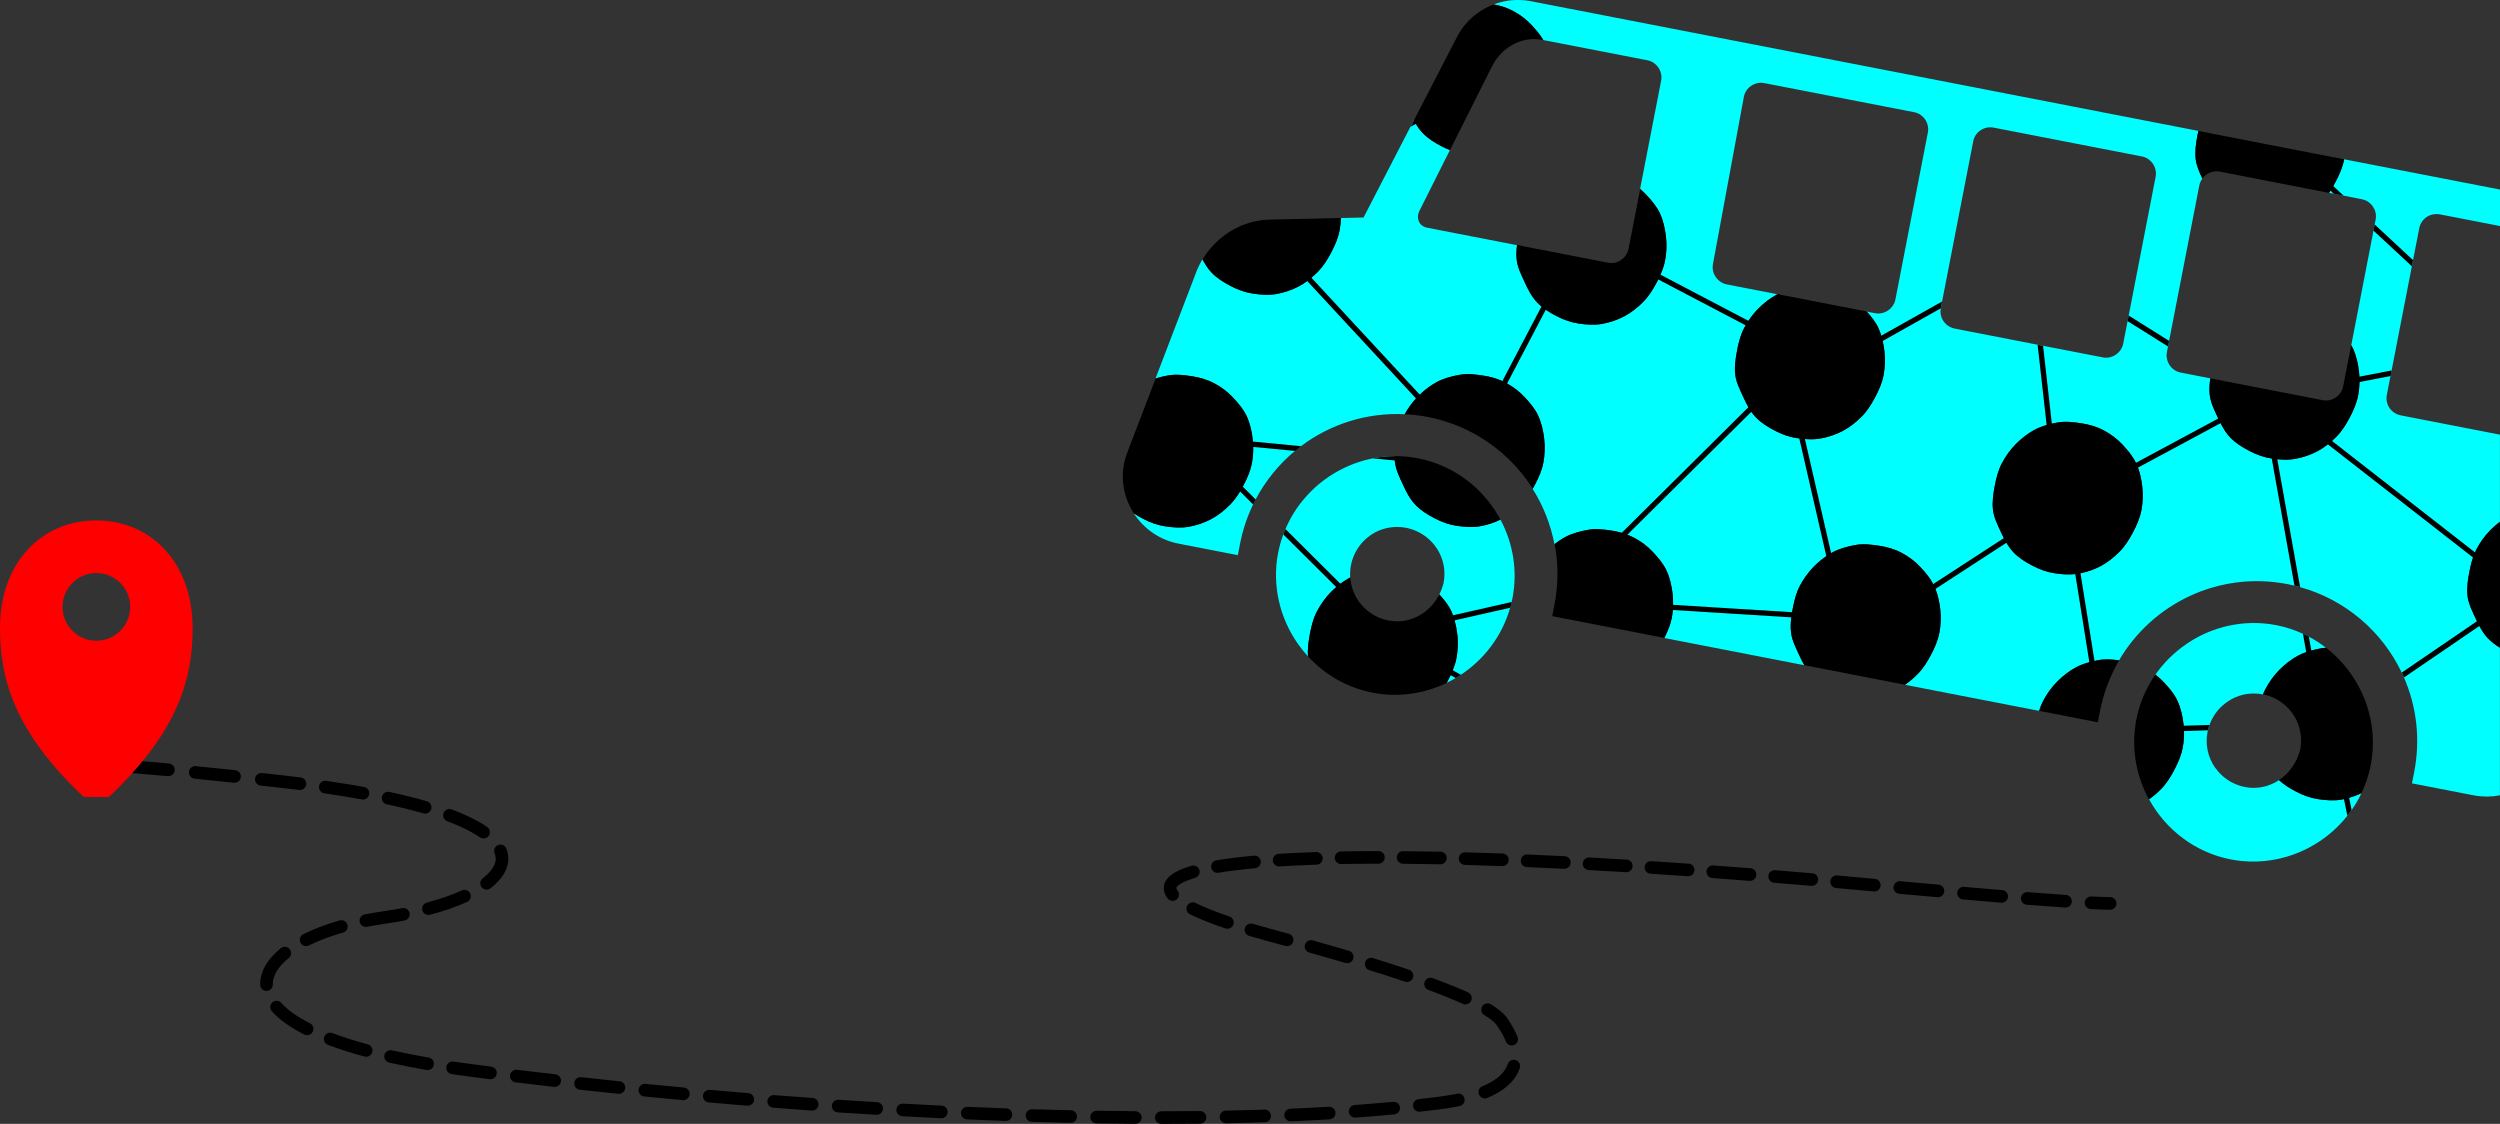
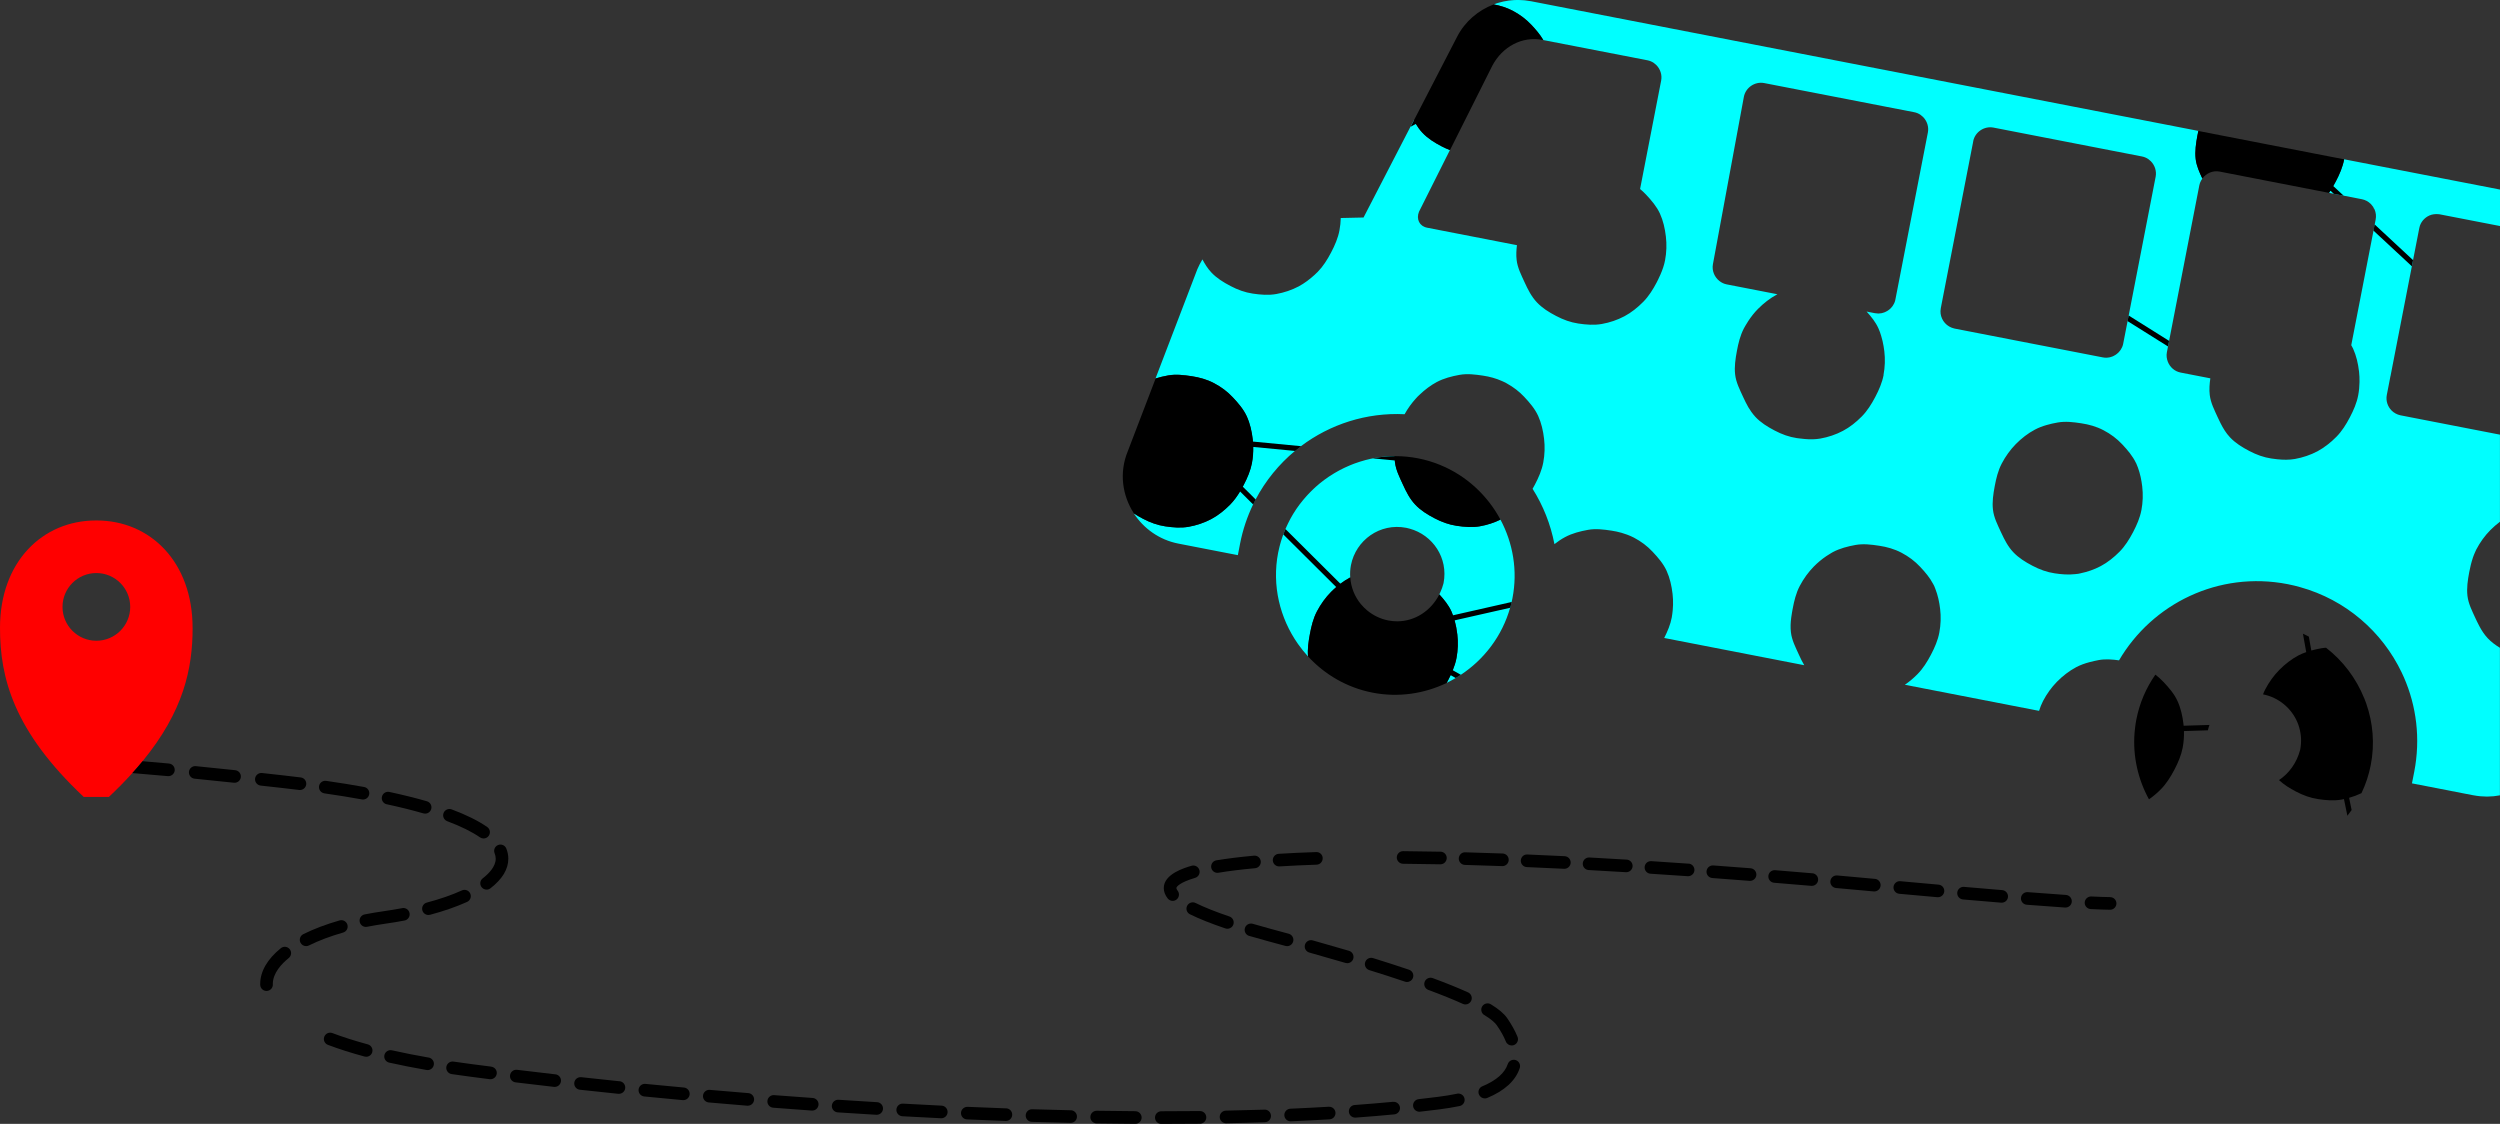
<svg xmlns="http://www.w3.org/2000/svg" id="Ebene_1" data-name="Ebene 1" viewBox="0 0 735.5 330.65">
  <rect x="0" y="0" width="735.5" height="330.65" fill="#333333" stroke="none" />
  <defs>
    <style>
      .cls-1 {
        fill: none;
      }

      .cls-2 {
        fill: #fff;
      }

      .cls-3 {
        fill: red;
      }

      .cls-4 {
        fill: aqua;
      }
    </style>
  </defs>
  <path class="cls-1" d="M676.71,220.55c.44-2.28.3-4.49-.29-6.52-.15-.53-.33-1.05-.54-1.55-1.77-4.15-5.51-7.29-10.11-8.2-.01,0-.02,0-.03,0-2.43-.47-4.8-.29-6.94.4-1.88.61-3.58,1.63-5.02,2.94-1.68,1.53-2.99,3.46-3.76,5.66-.18.51-.34,1.04-.46,1.58-.03.13-.07.26-.1.39-.76,3.89.16,7.6,2.18,10.52.02.03.05.06.07.09.29.42.61.81.95,1.19,1.98,2.25,4.69,3.87,7.78,4.47.03,0,.06,0,.08.01.42.08.83.14,1.24.18.18.02.37.02.55.03.24.01.48.03.72.03.02,0,.04,0,.05,0,.14,0,.28-.01.42-.02.28-.01.56-.02.83-.05.17-.02.33-.04.5-.07.25-.03.49-.07.74-.12.17-.03.34-.07.51-.11.23-.06.47-.12.69-.18.17-.05.34-.1.5-.16.23-.08.45-.16.68-.25.16-.06.32-.13.48-.2.23-.1.45-.21.68-.33.14-.07.29-.14.43-.22.25-.14.49-.29.73-.45.06-.04.13-.08.19-.12,0,0,0,0,0,0,2.95-1.96,5.23-5.07,6.24-8.95Z" />
  <path class="cls-1" d="M28.35,168.59c-5.5,0-9.96,4.46-9.96,9.96s4.46,9.96,9.96,9.96,9.96-4.46,9.96-9.96-4.46-9.96-9.96-9.96Z" />
  <path class="cls-1" d="M637.83,101.93l-.33,1.7c-.19.96-.07,1.92.27,2.78.62,1.59,2,2.85,3.76,3.2l8.75,1.7,3.62.7,4.26.83,9.97,1.94,1.86.36,13.39,2.6c.32.06.64.09.95.09,2.38,0,4.56-1.71,5.03-4.12l.08-.4.32-1.65,1.97-10.11,6.55-33.71.35-1.81.28-1.45c.2-1.02.07-2.04-.32-2.95-.24-.57-.6-1.09-1.03-1.54-.02-.03-.04-.06-.07-.08-.01-.01-.03-.02-.04-.03-.69-.68-1.57-1.18-2.58-1.37l-5.36-1.04-2.9-.56-1.43-.28-17.63-3.43-1.58-.31-12.94-2.52c-1.99-.39-3.96.49-5.09,2.04-.15.21-.28.43-.4.66-.21.41-.39.85-.49,1.33l-3.44,17.71-5.46,28.08-.32,1.64Z" />
  <path class="cls-1" d="M402.26,179.62c1.75,1.44,3.86,2.47,6.18,2.92.87.17,1.74.25,2.59.25,5.2,0,9.93-3.04,12.42-7.92.04-.08.08-.16.12-.24.08-.16.16-.32.23-.48.12-.27.23-.55.34-.83.06-.15.12-.29.17-.44.15-.42.28-.85.39-1.28,0-.01,0-.03.01-.04,1.44-7.42-3.21-14.17-9.96-16.02-.33-.09-.67-.18-1.01-.25-7.78-1.51-14.85,3.68-16.27,10.97-.24,1.23-.29,2.44-.22,3.62.2,2.97,1.33,5.7,3.14,7.87.56.68,1.19,1.3,1.87,1.86Z" />
  <path class="cls-1" d="M522.96,86.56l26.22,5.1,2.5.49c.08.02.17.01.25.02.23.03.47.07.7.07,0,0,.01,0,.02,0,.08,0,.15-.02.22-.02.23-.01.46-.03.69-.07.11-.02.22-.06.33-.09.19-.05.37-.1.55-.17.11-.04.22-.1.33-.15.16-.08.33-.16.48-.25.11-.06.21-.13.31-.2.15-.1.29-.21.43-.33.09-.08.18-.16.27-.25.13-.13.25-.27.37-.42.07-.09.15-.18.22-.28.12-.17.22-.35.31-.53.05-.09.1-.17.15-.27.12-.28.23-.56.3-.86,0,0,0-.01,0-.02,0-.01,0-.04.01-.06.01-.07.03-.16.05-.24.01-.05.02-.1.02-.1l9.52-48.95c.33-1.71-.26-3.41-1.42-4.57-.12-.12-.26-.21-.38-.32-.13-.1-.24-.22-.37-.31-.55-.37-1.17-.64-1.86-.77l-8.4-1.63-35.72-6.94c-2.73-.53-5.45,1.3-5.98,4.03l-8.05,43.54-1.05,5.67c-.38,1.95.46,3.88,1.96,5.03.6.46,1.29.8,2.07.95l14.95,2.91Z" />
  <path class="cls-1" d="M570.96,90.73c-.4,2.14.66,4.26,2.45,5.32.48.29,1,.51,1.58.62l24.47,4.76,1.61.31,17.59,3.42s.02,0,.03,0c.31.06.62.09.92.09.01,0,.02,0,.03,0,.09,0,.18-.02.28-.02.22-.01.45-.03.66-.08.12-.02.23-.06.34-.09.19-.05.37-.11.55-.18.12-.05.23-.1.34-.16.17-.08.33-.17.49-.27.11-.07.21-.14.31-.21.15-.11.29-.23.43-.35.09-.08.18-.17.27-.26.13-.14.25-.29.37-.44.07-.1.15-.19.21-.29.12-.18.21-.37.31-.56.04-.09.1-.18.14-.28.12-.29.21-.59.28-.91,0,0,0-.01,0-.02l1.3-6.66.32-1.64,7.93-40.82c.33-1.71-.26-3.41-1.42-4.57-.12-.12-.26-.21-.38-.32-.12-.1-.24-.22-.37-.31-.55-.37-1.17-.64-1.86-.77l-43.67-8.49c-2.73-.53-5.45,1.3-5.98,4.03l-9.17,47.15-.38,1.98s0,.02,0,.03Z" />
  <path class="cls-1" d="M419.89,67l26.42,5.14,15.11,2.94,1.6.31,10.09,1.96c.32.06.64.09.95.09,1.04,0,2.03-.34,2.86-.9.46-.31.86-.69,1.2-1.13.42-.55.75-1.18.92-1.89.01-.06.12-.58.12-.58l3.36-17.29,6.2-31.9c.33-1.71-.26-3.41-1.42-4.57-.12-.12-.26-.21-.38-.32-.12-.1-.24-.22-.37-.31-.55-.37-1.17-.64-1.86-.77l-30.63-5.95-.3-.06c-5.91-1.15-11.71,1.97-14.68,7.53l-12.48,24.89-9.09,18.13c-.9,2.19.11,4.27,2.39,4.71Z" />
  <path class="cls-3" d="M56.66,184.71c0-19.44-12.51-31.59-28.23-31.59h-.2c-15.73,0-28.23,12.15-28.23,31.59,0,14.69,3.97,30.3,24.63,49.74h7.41c2.54-2.39,4.83-4.73,6.89-7.01,1.06-1.18,2.06-2.34,3.01-3.49,12.1-14.73,14.73-27.29,14.73-39.24ZM28.35,188.51c-5.5,0-9.96-4.46-9.96-9.96s4.46-9.96,9.96-9.96,9.96,4.46,9.96,9.96-4.46,9.96-9.96,9.96Z" />
  <path class="cls-2" d="M697.55,60.1c.43.45.78.97,1.03,1.54-.24-.57-.6-1.09-1.03-1.54Z" />
  <path class="cls-2" d="M725.98,126.02l-19.74-3.84c-1.02-.2-1.92-.71-2.61-1.4.69.7,1.59,1.21,2.61,1.4l19.74,3.84Z" />
  <path class="cls-2" d="M647.93,52.52c-.15.21-.28.43-.4.66.12-.23.25-.45.4-.66,0,0,0,0,0,0Z" />
  <path class="cls-2" d="M574.99,96.68c-.57-.11-1.1-.34-1.58-.62.48.29,1,.51,1.58.62l24.47,4.76h0s-24.47-4.76-24.47-4.76Z" />
  <path class="cls-2" d="M634.19,52.01l-7.93,40.82h0s7.93-40.82,7.93-40.82c.33-1.71-.26-3.41-1.42-4.57,1.16,1.17,1.75,2.87,1.42,4.57Z" />
  <polygon class="cls-2" points="643.6 72.21 638.15 100.29 638.15 100.29 643.6 72.21" />
-   <path class="cls-2" d="M549.17,91.66s0,0,0,0l2.5.49c.08.02.17.01.25.02-.08-.01-.17,0-.25-.02l-2.5-.49Z" />
  <path class="cls-2" d="M618.66,105.16s.02,0,.03,0c0,0-.02,0-.03,0l-17.59-3.42h0s17.59,3.42,17.59,3.42Z" />
  <path class="cls-2" d="M508.01,83.65c-.78-.15-1.47-.49-2.07-.95.6.46,1.29.8,2.07.95l14.95,2.91s0,0,0,0l-14.95-2.91Z" />
  <path class="cls-2" d="M519.05,24.43l35.72,6.94-35.72-6.94c-2.73-.53-5.44,1.3-5.98,4.03l-8.05,43.54,8.05-43.54c.53-2.73,3.25-4.56,5.98-4.03Z" />
  <path class="cls-2" d="M567.2,38.98l-9.52,48.95s0,.04-.02.1c.01-.05.02-.1.02-.1l9.52-48.95c.33-1.71-.26-3.41-1.42-4.57,1.16,1.17,1.75,2.87,1.42,4.57Z" />
  <path class="cls-2" d="M625.93,94.47h0s-1.3,6.66-1.3,6.66c0,0,0,.01,0,.02,0,0,0-.01,0-.02l1.3-6.66Z" />
  <path class="cls-2" d="M637.76,106.41c-.34-.86-.46-1.82-.27-2.78l.33-1.7h0s-.33,1.7-.33,1.7c-.19.96-.07,1.92.27,2.78Z" />
  <path class="cls-2" d="M557.6,88.35s0-.01,0-.02c0-.01,0-.04.01-.06,0,.02,0,.04-.01.06,0,0,0,.01,0,.02Z" />
  <path class="cls-2" d="M419.89,67c-2.28-.44-3.28-2.53-2.39-4.71l9.09-18.13h0s-9.09,18.13-9.09,18.13c-.9,2.19.11,4.27,2.39,4.71l26.42,5.14s0,0,0,0l-26.42-5.14Z" />
  <path class="cls-2" d="M714.78,63.38c.75-.32,1.59-.44,2.44-.37-.85-.08-1.69.04-2.44.37Z" />
  <path class="cls-2" d="M488.72,23.73l-6.2,31.9h0l6.2-31.9c.33-1.71-.26-3.41-1.42-4.57,1.16,1.17,1.75,2.87,1.42,4.57Z" />
  <rect class="cls-2" x="625.26" y="93.65" width="1.67" height="0" transform="translate(200.88 562.64) rotate(-56.31)" />
  <rect class="cls-2" x="637.15" y="101.11" width="1.68" height="0" transform="translate(417.02 708.09) rotate(-79)" />
  <rect class="cls-2" x="600.27" y="100.77" width="0" height="1.64" transform="translate(386.01 671.44) rotate(-79)" />
  <g>
    <path class="cls-4" d="M435.48,154.81c-2.29.41-4.63.22-6.95-.13-2.26-.34-4.4-1.11-6.52-2.23-2.12-1.11-4.09-2.33-5.65-4-1.61-1.71-2.65-3.78-3.62-5.9-.96-2.11-2.07-4.23-2.34-6.57-.02-.17-.03-.35-.04-.52-.03-.42-.05-.84-.05-1.27-.2,0-.4,0-.6.01-.33,0-.66.02-1,.04-.22.01-.45.03-.67.04-.33.02-.65.05-.97.09-.22.02-.44.05-.66.07-.33.04-.66.09-.99.14-.21.03-.42.06-.63.1-.29.05-.58.11-.87.17-.06.01-.12.02-.17.03-.18.04-.36.07-.54.11-.43.09-.86.2-1.29.31-.09.02-.19.04-.28.07-.53.14-1.05.29-1.56.46-.11.03-.22.07-.33.11-.4.13-.8.27-1.2.41-.17.06-.34.13-.5.19-.33.13-.67.26-.99.4-.18.08-.37.16-.55.24-.31.14-.62.28-.93.42-.18.09-.37.18-.55.27-.3.15-.6.31-.9.46-.18.09-.35.19-.53.29-.31.17-.61.35-.91.52-.16.09-.32.19-.48.29-.33.21-.66.42-.99.63-.12.08-.24.15-.36.23-.89.6-1.75,1.25-2.59,1.93-.12.1-.24.2-.35.3-.29.24-.58.49-.86.74-.14.13-.29.26-.43.4-.25.23-.5.47-.74.71-.15.15-.3.29-.44.44-.23.23-.46.47-.68.71-.15.16-.29.31-.43.47-.22.25-.44.49-.65.75-.14.16-.27.32-.41.48-.22.27-.43.54-.64.81-.12.15-.24.31-.36.46-.24.32-.48.66-.71.99-.08.11-.16.22-.23.33-.3.44-.59.9-.87,1.36-.08.13-.15.26-.23.39-.2.34-.4.67-.58,1.02-.1.18-.2.37-.29.56-.15.29-.31.59-.45.89-.1.21-.2.42-.3.63-.13.29-.26.57-.39.86-.02.04-.03.08-.05.12-.08.18-.15.36-.23.55-.12.29-.23.58-.34.87-.02.05-.04.11-.06.16-.06.17-.13.35-.19.52-.1.3-.2.6-.3.9-.07.23-.15.46-.22.69-.1.32-.18.65-.27.98-.06.22-.12.43-.17.65-.11.44-.2.89-.3,1.33-.02.1-.05.2-.07.3-1.88,9.68.51,19.29,5.83,26.86.9,1.28,1.89,2.51,2.95,3.67-.19-2.17.14-4.4.55-6.6.42-2.23.96-4.54,2.08-6.67,1.12-2.13,2.53-4.07,4.12-5.69.49-.5,1.02-.98,1.55-1.44.4-.34.8-.68,1.22-.99.91-.69,1.86-1.3,2.83-1.82.02-.01.05-.02.07-.03-.08-1.18-.02-2.38.22-3.62,1.42-7.3,8.49-12.49,16.27-10.97.34.07.68.16,1.01.25,6.76,1.85,11.41,8.6,9.96,16.02,0,.01,0,.03-.01.04-.12.44-.25.87-.39,1.28-.05.15-.11.29-.17.44-.11.28-.22.56-.34.83-.07.16-.15.32-.23.48-.04.08-.08.16-.12.24,1.39,1.52,2.7,3.13,3.55,4.99.17.38.32.77.46,1.16.18.49.34.99.48,1.49.38,1.34.64,2.72.8,4.11.27,2.28.2,4.64-.24,6.97-.23,1.22-.62,2.42-1.1,3.6-.2.48-.4.96-.63,1.44-.23.49-.47.97-.73,1.46-.15.28-.31.56-.46.84.92-.44,1.82-.93,2.69-1.45.51-.3,1.02-.62,1.51-.94,6.87-4.53,12.17-11.43,14.52-19.75.1-.35.2-.69.29-1.04.05-.22.1-.44.15-.66.08-.36.17-.72.24-1.09,1.59-8.16.14-16.27-3.54-23.14-1.89.92-3.91,1.58-5.96,1.94Z" />
    <path class="cls-4" d="M703.29,110.64l.32-1.65,5.96-30.65.35-1.81,1.84-9.45c.33-1.71,1.52-3.06,3.03-3.71.75-.32,1.59-.44,2.44-.37.17.02.34.01.51.05l17.77,3.45v-10.73l-45.86-8.91s0,.02,0,.04c-.42,2.23-1.34,4.37-2.46,6.5-.24.45-.48.89-.73,1.32-.27.46-.55.92-.83,1.36-.14.22-.29.43-.44.65l1.43.28,2.9.56,5.36,1.04c1.01.2,1.89.69,2.58,1.37.01.01.03.02.04.03.03.03.04.06.07.08.43.45.78.97,1.03,1.54.39.91.52,1.93.32,2.95l-.28,1.45-.35,1.81-6.55,33.71c.19.33.38.66.54,1.01.96,2.11,1.48,4.43,1.75,6.77.06.49.09.99.12,1.49.03.53.03,1.06.02,1.59-.02,1.29-.14,2.6-.39,3.89-.42,2.23-1.34,4.37-2.46,6.5-1.12,2.13-2.36,4.1-3.96,5.71-.41.42-.84.83-1.28,1.22-.4.36-.81.7-1.23,1.02-.97.76-1.98,1.44-3.04,2.01-2.08,1.1-4.34,1.85-6.62,2.26-1.72.31-3.48.27-5.23.09-.54-.06-1.08-.13-1.63-.21-.03,0-.06,0-.09-.01-2.26-.34-4.4-1.11-6.52-2.23-2.12-1.11-4.08-2.33-5.65-4-1.16-1.23-2.02-2.65-2.77-4.13-.24-.46-.46-.93-.68-1.41-.05-.12-.11-.24-.17-.36-.96-2.11-2.07-4.23-2.34-6.57-.19-1.6-.07-3.24.17-4.89l-8.75-1.7c-1.77-.34-3.15-1.61-3.76-3.2-.34-.86-.46-1.82-.27-2.78l.33-1.7.32-1.64,5.46-28.08,3.44-17.71c.09-.48.27-.91.49-1.33.12-.23.25-.45.4-.66-.85-1.83-1.71-3.7-1.95-5.72-.27-2.28.08-4.65.52-6.97.08-.43.17-.87.27-1.3l-70.16-13.64L450.41.36s-.01,0-.02,0c-.59-.11-1.18-.2-1.77-.26-.2-.02-.39-.03-.59-.04-.4-.03-.8-.05-1.2-.06-.32,0-.64,0-.95.01-.17,0-.34,0-.51.02-.44.03-.87.07-1.3.12-.07,0-.14.01-.2.02-.5.07-1,.16-1.49.26-.12.03-.24.06-.37.09-.37.09-.73.18-1.09.28-.16.05-.33.1-.49.15-.32.1-.63.21-.94.32-.01,0-.03.01-.04.02,1.91.36,3.78.92,5.59,1.87,2.12,1.11,3.95,2.49,5.51,4.16,1.3,1.39,2.55,2.84,3.5,4.47l30.63,5.95c.68.13,1.31.4,1.86.77.13.09.25.21.37.31.13.11.27.2.38.32,1.16,1.17,1.75,2.87,1.42,4.57l-6.2,31.9c.6.51,1.19,1.03,1.72,1.61,1.6,1.71,3.15,3.5,4.12,5.61.96,2.11,1.48,4.44,1.75,6.77.27,2.28.2,4.64-.24,6.97-.27,1.45-.77,2.85-1.38,4.25-.21.47-.43.95-.66,1.42-.14.28-.27.56-.42.84-1.12,2.13-2.36,4.1-3.96,5.72-1.67,1.69-3.52,3.17-5.55,4.25-2.08,1.1-4.34,1.86-6.62,2.26-2.29.41-4.63.22-6.95-.13-2.26-.34-4.4-1.11-6.52-2.23-1.07-.56-2.11-1.15-3.07-1.81-.44-.3-.86-.62-1.26-.96-.46-.38-.91-.79-1.32-1.23-1.61-1.71-2.65-3.78-3.62-5.9-.96-2.11-2.07-4.23-2.34-6.56-.17-1.43-.09-2.89.09-4.36l-26.42-5.14c-2.27-.44-3.29-2.53-2.39-4.71l9.09-18.13c-.83-.32-1.65-.68-2.46-1.11-2.12-1.11-4.09-2.33-5.65-4-.75-.8-1.37-1.68-1.93-2.6-.21-.34-.4-.69-.59-1.05l-.98,1.9-13.8,26.7-6.7.15c-.03,1.21-.16,2.43-.39,3.65-.42,2.23-1.34,4.37-2.46,6.5-1.12,2.13-2.36,4.1-3.95,5.71-.6.61-1.24,1.18-1.89,1.72-.4.34-.81.66-1.23.97-.78.57-1.59,1.1-2.43,1.55-2.08,1.1-4.34,1.85-6.62,2.26-2.29.41-4.63.22-6.95-.13-2.26-.34-4.4-1.11-6.52-2.23-2.12-1.11-4.09-2.33-5.65-4-1.08-1.15-1.89-2.46-2.61-3.83-.56.93-1.07,1.89-1.5,2.9l-12.3,32.12c1.22-.38,2.47-.67,3.7-.89,2.29-.41,4.61-.12,6.93.23,2.26.34,4.45.94,6.57,2.05,2.12,1.11,3.95,2.49,5.51,4.16,1.61,1.71,3.15,3.5,4.12,5.61.96,2.11,1.48,4.43,1.75,6.77.02.21.03.42.05.63.05.52.08,1.05.09,1.58.03,1.58-.08,3.17-.38,4.76-.42,2.23-1.34,4.37-2.46,6.5-.08.15-.16.28-.24.43-.26.48-.52.95-.8,1.41-.85,1.42-1.8,2.74-2.92,3.88-1.67,1.69-3.52,3.17-5.55,4.25-2.08,1.1-4.34,1.85-6.62,2.26-2.29.41-4.63.22-6.95-.13-2.26-.34-4.4-1.11-6.52-2.23-.93-.49-1.83-1.01-2.68-1.57,2.89,4.44,7.51,7.8,13.1,8.89l14.87,2.89,2.65.51c.19-.97.47-2.43.66-3.41.79-4.07,2.1-7.92,3.82-11.5.24-.49.49-.98.74-1.47,2.92-5.54,6.88-10.38,11.6-14.3.58-.48,1.17-.95,1.77-1.4,8.53-6.41,19.21-9.93,30.47-9.38.93-1.69,2.05-3.25,3.31-4.62.18-.2.36-.41.55-.6.18-.18.36-.34.54-.51,1.54-1.47,3.24-2.77,5.06-3.74,2.08-1.1,4.41-1.7,6.69-2.11,2.29-.41,4.61-.12,6.93.23,1.92.29,3.8.79,5.62,1.61.32.14.63.27.95.44.16.08.3.18.45.26,1.93,1.07,3.61,2.35,5.06,3.9,1.61,1.71,3.15,3.5,4.12,5.61.96,2.11,1.48,4.44,1.75,6.77.27,2.28.2,4.64-.24,6.97-.42,2.23-1.34,4.37-2.46,6.5-.22.42-.45.83-.68,1.23,3.11,4.93,5.31,10.44,6.43,16.28,1.01-.79,2.07-1.51,3.17-2.09,2.07-1.1,4.41-1.7,6.69-2.11,2.29-.41,4.61-.12,6.93.23,1,.15,1.98.36,2.96.64.56.16,1.11.34,1.67.55.65.25,1.31.53,1.95.86,2.12,1.11,3.95,2.49,5.51,4.16,1.61,1.71,3.16,3.5,4.12,5.61.96,2.11,1.48,4.43,1.75,6.77.12,1.06.17,2.14.14,3.22-.01.52-.05,1.04-.09,1.56-.07.73-.16,1.46-.29,2.19-.39,2.07-1.22,4.05-2.22,6.02l41.2,8.01c-.59-1-1.1-2.05-1.58-3.12-.96-2.11-2.07-4.23-2.34-6.57-.17-1.44-.09-2.91.1-4.38.07-.52.15-1.03.24-1.55.06-.35.12-.7.19-1.04.42-2.23.96-4.54,2.08-6.67,1.12-2.13,2.53-4.07,4.12-5.69,1.13-1.14,2.37-2.18,3.68-3.07.46-.31.93-.61,1.41-.88.17-.1.34-.21.51-.3,2.07-1.1,4.41-1.7,6.69-2.11,2.29-.41,4.61-.12,6.93.23,2.26.34,4.45.94,6.57,2.05,2.12,1.11,3.95,2.49,5.51,4.16,1.46,1.55,2.85,3.19,3.82,5.05.1.19.21.36.3.56.13.29.23.59.35.88.73,1.87,1.16,3.87,1.4,5.89.27,2.28.2,4.64-.24,6.97-.42,2.23-1.34,4.38-2.46,6.5-1.12,2.13-2.36,4.1-3.96,5.72-1.15,1.17-2.4,2.22-3.72,3.12l39.49,7.68c.31-.99.68-1.96,1.17-2.9,1.11-2.13,2.52-4.07,4.12-5.69,1.67-1.69,3.58-3.17,5.61-4.25,1.22-.65,2.53-1.11,3.86-1.47.51-.14,1.01-.26,1.52-.37.44-.09.88-.19,1.31-.27,1.96-.35,3.94-.19,5.93.09,9.77-16.67,29.28-26.37,49.61-22.42.66.13,1.31.28,1.96.43.56.13,1.11.28,1.67.44,13.47,3.73,24.2,13.13,29.93,25.15.23.48.45.96.66,1.44,3.66,8.4,4.92,17.98,3.02,27.75-.12.6-.27,1.39-.42,2.13-.09.46-.18.9-.25,1.27l15.28,2.97,2.72.53s.07,0,.1.01c.65.12,1.31.22,1.95.28.25.02.49.02.74.04.43.03.86.06,1.28.06.29,0,.57-.03.85-.04.38-.02.76-.02,1.14-.06.3-.03.59-.08.89-.13.31-.04.62-.08.93-.14v-43.4c-1.33-.82-2.56-1.72-3.6-2.83-1.01-1.08-1.79-2.3-2.47-3.58-.25-.46-.49-.93-.71-1.4-.15-.3-.29-.61-.43-.91-.96-2.11-2.07-4.23-2.34-6.56-.27-2.28.08-4.64.52-6.97.27-1.42.61-2.88,1.09-4.3.17-.51.38-1.02.6-1.51.13-.29.24-.58.39-.86,1.11-2.13,2.52-4.07,4.12-5.69.88-.89,1.84-1.72,2.84-2.48v-25.62l-9.52-1.85-19.74-3.84c-1.02-.2-1.92-.71-2.61-1.4-1.16-1.17-1.75-2.87-1.42-4.57l1.08-5.57ZM580.51,41.57c.53-2.73,3.25-4.56,5.98-4.03l43.67,8.49c.68.13,1.31.4,1.86.77.13.09.25.21.37.31.13.11.27.2.38.32,1.16,1.17,1.75,2.87,1.42,4.57l-7.93,40.82-.32,1.64-1.3,6.66s0,.01,0,.02c-.06.32-.16.62-.28.91-.04.1-.09.18-.14.28-.09.19-.19.38-.31.56-.07.1-.14.19-.21.29-.12.15-.24.3-.37.44-.09.09-.18.18-.27.26-.14.13-.28.24-.43.35-.1.08-.21.15-.31.21-.16.1-.32.19-.49.27-.11.05-.22.11-.34.16-.18.07-.37.13-.55.18-.11.03-.23.07-.34.09-.22.04-.44.06-.66.08-.09,0-.18.02-.28.02-.01,0-.02,0-.03,0-.31,0-.62-.03-.92-.09,0,0-.02,0-.03,0l-17.59-3.42-1.61-.31-24.47-4.76c-.57-.11-1.1-.34-1.58-.62-1.8-1.06-2.86-3.18-2.45-5.32,0-.01,0-.02,0-.03l.38-1.98,9.17-47.15ZM554.16,110.3c-.42,2.23-1.34,4.37-2.46,6.5-1.12,2.13-2.36,4.1-3.96,5.72-1.67,1.69-3.52,3.17-5.55,4.24-2.07,1.1-4.33,1.85-6.62,2.26-1.51.27-3.04.27-4.58.14-.55-.05-1.1-.1-1.65-.18-.24-.03-.48-.06-.72-.09-2.26-.34-4.4-1.11-6.52-2.23-2.12-1.11-4.09-2.33-5.65-4-.45-.48-.84-.99-1.22-1.51-.31-.44-.6-.88-.87-1.34-.57-.98-1.06-2-1.54-3.04-.96-2.11-2.07-4.23-2.34-6.56-.27-2.28.08-4.65.52-6.98.42-2.23.96-4.54,2.08-6.67.15-.28.31-.54.46-.81.26-.46.53-.9.82-1.33.85-1.29,1.8-2.49,2.84-3.54,1.67-1.68,3.57-3.17,5.6-4.25.04-.02.09-.04.13-.06l-14.95-2.91c-.78-.15-1.47-.49-2.07-.95-1.5-1.14-2.34-3.08-1.96-5.03l1.05-5.67,8.05-43.54c.53-2.73,3.25-4.56,5.98-4.03l35.72,6.94,8.4,1.63c.68.13,1.31.4,1.86.77.14.09.25.21.37.31.13.11.27.2.38.32,1.16,1.17,1.75,2.87,1.42,4.57l-9.52,48.95s0,.04-.02.1c-.02.08-.03.17-.05.24,0,.02,0,.05-.01.06,0,0,0,.01,0,.02-.07.3-.18.59-.3.86-.04.09-.1.18-.15.27-.1.18-.2.36-.31.53-.07.1-.14.18-.22.28-.12.15-.24.29-.37.42-.09.09-.18.17-.27.25-.14.12-.28.23-.43.33-.1.07-.2.14-.31.2-.16.09-.32.17-.48.25-.11.05-.22.1-.33.15-.18.07-.36.12-.55.17-.11.03-.22.06-.33.09-.23.04-.46.06-.69.07-.08,0-.15.02-.22.02,0,0-.01,0-.02,0-.23,0-.46-.03-.7-.07-.08-.01-.17,0-.25-.02l-2.5-.49c1.37,1.5,2.64,3.08,3.47,4.91.33.71.58,1.46.81,2.21.16.51.3,1.03.42,1.56.22.99.4,1.99.52,3,.27,2.28.2,4.64-.24,6.97ZM630,150.08c-.42,2.23-1.34,4.37-2.46,6.5-1.12,2.13-2.36,4.1-3.96,5.72-1.67,1.69-3.52,3.17-5.55,4.25-1.88,1-3.9,1.69-5.96,2.12-.22.05-.44.1-.66.14-.29.05-.59.07-.89.1-2,.23-4.04.07-6.06-.24-2.26-.34-4.4-1.11-6.52-2.23-2.12-1.11-4.08-2.33-5.65-4-.79-.84-1.44-1.76-2.01-2.74-.27-.45-.51-.91-.75-1.38-.3-.59-.58-1.18-.86-1.78-.96-2.11-2.07-4.23-2.34-6.56-.27-2.28.08-4.65.52-6.97.42-2.23.96-4.54,2.08-6.67,1.12-2.13,2.53-4.07,4.12-5.69,1.67-1.69,3.57-3.17,5.61-4.25,1.09-.58,2.26-1.02,3.46-1.36.51-.15,1.02-.28,1.53-.4.57-.13,1.14-.24,1.71-.34,2.29-.41,4.61-.12,6.93.23,2.26.34,4.45.94,6.57,2.05,2.12,1.11,3.95,2.49,5.51,4.16,1.55,1.66,3.04,3.39,4.01,5.42.03.07.07.13.11.2.19.41.34.83.5,1.25.64,1.76,1.03,3.63,1.25,5.52.27,2.28.2,4.64-.24,6.97Z" />
-     <path class="cls-4" d="M689.58,235.1c-.22.04-.43.1-.65.14-2.29.41-4.63.21-6.95-.13-2.26-.34-4.4-1.11-6.52-2.23-1.84-.96-3.55-2.03-4.99-3.37-.06.04-.13.08-.19.12-.24.15-.48.31-.73.45-.14.08-.29.15-.43.22-.22.11-.45.23-.68.33-.16.07-.32.13-.48.2-.22.09-.45.17-.68.25-.17.06-.33.11-.5.16-.23.07-.46.13-.69.18-.17.04-.34.08-.51.11-.24.05-.49.08-.74.12-.17.02-.33.05-.5.07-.28.03-.55.04-.83.05-.14,0-.28.02-.42.02-.02,0-.04,0-.05,0-.24,0-.48-.02-.72-.03-.18,0-.36,0-.55-.03-.41-.04-.83-.1-1.24-.18-.03,0-.06,0-.08-.01-3.09-.6-5.79-2.22-7.78-4.47-.34-.38-.66-.78-.95-1.19-.02-.03-.05-.06-.07-.09-2.02-2.92-2.94-6.63-2.18-10.52.03-.13.07-.26.1-.39.12-.54.28-1.06.46-1.58.78-2.2,2.08-4.13,3.76-5.66,1.44-1.31,3.14-2.32,5.02-2.94,2.14-.7,4.5-.88,6.94-.4.01,0,.02,0,.03,0,.2-.51.42-1.02.68-1.51,1.12-2.13,2.53-4.07,4.12-5.69,1.67-1.69,3.58-3.17,5.6-4.25.74-.39,1.52-.7,2.31-.98.5-.17,1-.34,1.5-.47.95-.26,1.92-.48,2.88-.65.48-.09.97-.14,1.45-.17-1.58-1.23-3.27-2.32-5.06-3.27-.57-.3-1.15-.59-1.74-.86-2.46-1.13-5.07-1.99-7.83-2.53-.57-.11-1.15-.21-1.72-.29-.18-.03-.36-.04-.55-.07-.39-.05-.78-.1-1.16-.13-.23-.02-.46-.03-.68-.05-.34-.02-.68-.05-1.02-.06-.24-.01-.49-.01-.73-.02-.32,0-.65-.01-.97-.01-.22,0-.44,0-.65.01-.33,0-.67.02-1,.04-.23.01-.45.03-.67.04-.32.02-.65.05-.97.09-.22.02-.45.05-.67.07-.33.04-.65.09-.98.14-.21.03-.43.06-.64.1-.35.06-.69.13-1.03.19-.19.04-.37.07-.56.11-.42.09-.84.19-1.26.3-.1.03-.21.05-.31.08-.52.14-1.04.29-1.55.45-.12.04-.25.08-.37.12-.39.13-.77.26-1.15.4-.18.06-.35.14-.53.2-.33.13-.65.25-.97.39-.19.08-.37.16-.56.24-.31.14-.61.27-.91.42-.19.09-.37.18-.56.27-.3.15-.6.3-.89.46-.18.1-.36.19-.54.29-.3.17-.6.34-.9.52-.16.1-.32.19-.48.29-.34.21-.67.42-.99.64-.12.08-.24.15-.35.23-.89.6-1.76,1.25-2.59,1.93-.11.09-.22.19-.33.28-.3.25-.6.5-.89.76-.14.12-.27.25-.41.37-.26.24-.52.48-.77.73-.14.14-.28.28-.41.41-.24.25-.48.5-.72.75-.13.14-.27.29-.4.44-.23.26-.46.53-.69.79-.12.14-.25.29-.37.44-.24.29-.47.58-.7.88-.1.13-.2.26-.3.39-.22.3-.44.61-.65.91.86.66,1.66,1.38,2.4,2.16,1.61,1.71,3.16,3.5,4.12,5.62.96,2.11,1.48,4.43,1.75,6.77.02.16.02.33.04.49.05.52.08,1.04.1,1.56.05,1.63-.07,3.28-.38,4.92-.42,2.23-1.34,4.37-2.46,6.5-1.11,2.13-2.36,4.1-3.96,5.71-1.08,1.1-2.25,2.09-3.49,2.96,4.87,8.87,13.47,15.64,24.05,17.69,1.08.21,2.15.36,3.23.47,12.13,1.19,23.8-4.13,31.07-13.32.43-.55.85-1.1,1.25-1.68,1.09-1.56,2.07-3.22,2.9-4.97-1.18.56-2.4,1.02-3.64,1.37-.5.14-1.01.26-1.52.37Z" />
  </g>
  <g>
    <path d="M69.2,226.59c-4.26-.45-8.1-.85-11.58-1.19-1.02-.1-1.93.64-2.03,1.66s.64,1.93,1.66,2.03c3.47.34,7.31.74,11.56,1.19.07,0,.13.01.2.01.94,0,1.74-.71,1.84-1.66.11-1.02-.63-1.93-1.65-2.04Z" />
    <path d="M49.72,224.63c-2.83-.26-5.43-.49-7.78-.68-.94,1.15-1.94,2.31-3.01,3.49,2.99.23,6.49.53,10.45.9.06,0,.12,0,.17,0,.95,0,1.76-.72,1.85-1.68.09-1.02-.66-1.93-1.68-2.02Z" />
    <path d="M146.55,248.6c-.95.38-1.42,1.46-1.04,2.41.22.55.33,1.08.33,1.63,0,2.33-2.08,4.42-3.82,5.77-.81.63-.96,1.79-.33,2.6.37.47.92.72,1.47.72.4,0,.8-.13,1.13-.39,3.49-2.7,5.26-5.63,5.26-8.7,0-1.01-.2-2.02-.59-3-.38-.95-1.46-1.42-2.41-1.04Z" />
    <path d="M113.79,236.62c3.91.84,7.53,1.74,10.77,2.68.17.05.35.07.52.07.81,0,1.55-.53,1.78-1.34.29-.99-.28-2.01-1.27-2.3-3.32-.96-7.03-1.88-11.03-2.74-1-.22-1.99.42-2.2,1.43-.22,1,.42,1.99,1.43,2.21Z" />
    <path d="M131.58,241.6c4.01,1.5,7.25,3.1,9.63,4.75.32.22.69.33,1.06.33.59,0,1.17-.28,1.53-.8.58-.84.38-2-.47-2.58-2.63-1.83-6.15-3.57-10.45-5.18-.96-.36-2.03.13-2.39,1.09-.36.96.13,2.03,1.09,2.39Z" />
    <path d="M95.44,233.41c3.87.55,7.58,1.15,11.03,1.78.11.02.22.03.33.03.88,0,1.66-.63,1.82-1.53.18-1.01-.49-1.97-1.5-2.16-3.49-.63-7.25-1.24-11.16-1.8-1.01-.14-1.96.56-2.1,1.57-.15,1.01.56,1.96,1.57,2.1Z" />
    <path d="M135.89,261.96c-2.95,1.34-6.42,2.55-10.32,3.58-.99.26-1.58,1.28-1.32,2.27.22.83.97,1.38,1.79,1.38.16,0,.32-.02.48-.06,4.09-1.09,7.76-2.37,10.9-3.79.93-.42,1.35-1.53.92-2.46-.42-.93-1.52-1.35-2.46-.92Z" />
    <path d="M99.93,270.78c-3.98,1.14-7.58,2.5-10.7,4.05-.92.46-1.29,1.57-.84,2.49.32.65.98,1.03,1.66,1.03.28,0,.56-.06.82-.19,2.92-1.45,6.3-2.73,10.07-3.8.99-.28,1.56-1.31,1.27-2.3s-1.31-1.56-2.3-1.27Z" />
    <path d="M80.26,289.64v-.14c0-3.19,2.55-5.92,4.69-7.65.8-.64.92-1.81.28-2.61-.65-.8-1.81-.92-2.61-.28-3.97,3.21-6.07,6.85-6.07,10.54v.23c.03,1.01.85,1.81,1.86,1.81h.05c1.02-.03,1.84-.88,1.81-1.9Z" />
-     <path d="M91.19,301.05c-3.75-1.9-6.59-3.92-8.44-6-.68-.76-1.86-.83-2.62-.15-.77.68-.83,1.86-.15,2.62,2.16,2.43,5.37,4.73,9.53,6.84.27.14.56.2.84.2.68,0,1.33-.37,1.66-1.02.46-.91.1-2.03-.81-2.5Z" />
    <path d="M126.12,311.14c-3.79-.66-7.43-1.38-10.81-2.14-.99-.22-1.99.4-2.22,1.4-.22,1,.4,1.99,1.4,2.22,3.44.77,7.14,1.5,10.99,2.17.11.02.21.03.32.03.89,0,1.67-.64,1.83-1.54.18-1.01-.5-1.97-1.51-2.15Z" />
    <path d="M108.2,307.25c-3.82-1.04-7.32-2.15-10.41-3.32-.96-.36-2.03.12-2.39,1.08s.12,2.03,1.08,2.39c3.2,1.21,6.82,2.37,10.76,3.43.16.04.33.07.49.07.82,0,1.57-.54,1.79-1.37.27-.99-.32-2.01-1.31-2.28Z" />
    <path d="M296.01,326.08c-3.77-.13-7.56-.29-11.35-.45-1.01-.02-1.89.75-1.94,1.77-.04,1.02.75,1.89,1.77,1.93,3.8.17,7.59.32,11.38.45.02,0,.04,0,.07,0,1,0,1.82-.79,1.85-1.79.04-1.03-.76-1.88-1.79-1.92Z" />
    <path d="M277.02,325.28c-3.78-.18-7.56-.38-11.34-.59-1.05-.07-1.9.73-1.96,1.75-.06,1.02.73,1.9,1.75,1.96,3.79.21,7.58.41,11.37.59.03,0,.06,0,.09,0,.98,0,1.81-.77,1.85-1.77.05-1.02-.74-1.89-1.77-1.94Z" />
    <path d="M315.02,326.64c-3.77-.08-7.55-.18-11.35-.3-.02,0-.04,0-.06,0-1,0-1.82.79-1.85,1.8-.03,1.02.77,1.88,1.8,1.91,3.81.12,7.61.22,11.39.3h.04c1.01,0,1.83-.8,1.85-1.82.02-1.03-.79-1.87-1.81-1.9Z" />
    <path d="M334.02,326.91c-3.76-.02-7.54-.07-11.35-.13-1.04,0-1.87.8-1.89,1.83-.02,1.03.8,1.87,1.83,1.89,3.82.06,7.62.11,11.39.13h.01c1.02,0,1.85-.82,1.86-1.84,0-1.03-.82-1.86-1.84-1.87Z" />
    <path d="M163.4,316.07c-3.82-.44-7.58-.88-11.28-1.33-1.02-.13-1.94.6-2.07,1.62s.6,1.94,1.62,2.07c3.71.45,7.48.89,11.31,1.33.07,0,.14.01.21.01.93,0,1.73-.7,1.84-1.65.12-1.02-.62-1.94-1.63-2.06Z" />
    <path d="M182.3,318.11c-3.81-.39-7.58-.79-11.3-1.2-1.02-.1-1.94.62-2.05,1.64-.11,1.02.62,1.94,1.64,2.05,3.73.41,7.5.81,11.32,1.2.06,0,.13,0,.19,0,.94,0,1.75-.71,1.84-1.67.1-1.02-.64-1.93-1.66-2.04Z" />
    <path d="M409.85,324.15c-3.62.34-7.42.66-11.29.94-1.02.07-1.79.96-1.72,1.99.07.98.89,1.72,1.85,1.72.04,0,.09,0,.14,0,3.9-.28,7.72-.6,11.37-.95,1.02-.1,1.77-1,1.67-2.02-.1-1.02-1-1.76-2.02-1.67Z" />
    <path d="M372,326.46c-3.74.12-7.55.22-11.34.29-1.03.02-1.84.87-1.82,1.89.02,1.01.85,1.82,1.86,1.82h.04c3.81-.07,7.64-.17,11.39-.3,1.02-.03,1.83-.89,1.79-1.92-.03-1.02-.9-1.85-1.92-1.79Z" />
    <path d="M390.95,325.6c-3.66.22-7.47.41-11.32.58-1.02.04-1.82.91-1.78,1.93.04,1,.86,1.78,1.85,1.78.03,0,.05,0,.08,0,3.87-.17,7.7-.36,11.38-.58,1.02-.06,1.8-.94,1.74-1.96-.06-1.02-.93-1.8-1.96-1.74Z" />
    <path d="M201.21,319.95c-3.8-.35-7.57-.71-11.31-1.07-1.03-.1-1.93.65-2.03,1.67-.1,1.02.65,1.93,1.67,2.03,3.74.37,7.52.73,11.33,1.08.06,0,.11,0,.17,0,.95,0,1.76-.72,1.85-1.69.09-1.02-.66-1.92-1.68-2.02Z" />
    <path d="M220.15,321.59c-3.8-.31-7.57-.63-11.32-.95-1.02-.09-1.92.67-2.01,1.69-.09,1.02.67,1.92,1.69,2.01,3.76.33,7.54.65,11.34.96.05,0,.1,0,.15,0,.96,0,1.77-.74,1.85-1.71.08-1.02-.68-1.92-1.7-2Z" />
    <path d="M353.03,326.87h-.02c-3.75.04-7.53.06-11.35.06-1.03,0-1.86.83-1.86,1.86,0,1.03.83,1.86,1.86,1.86,3.83,0,7.63-.02,11.39-.06,1.03-.01,1.85-.85,1.84-1.88-.01-1.02-.84-1.84-1.86-1.84Z" />
    <path d="M258.04,324.26c-3.78-.22-7.56-.46-11.33-.71-1.02-.08-1.91.71-1.98,1.73-.07,1.02.71,1.91,1.73,1.98,3.78.25,7.57.49,11.36.71.04,0,.07,0,.11,0,.97,0,1.79-.76,1.85-1.75.06-1.02-.72-1.9-1.74-1.96Z" />
    <path d="M239.09,323.02c-3.79-.27-7.57-.55-11.33-.83-1.02-.09-1.91.69-1.99,1.71s.69,1.92,1.71,1.99c3.77.29,7.55.57,11.35.84.04,0,.09,0,.13,0,.97,0,1.78-.75,1.85-1.73.07-1.02-.7-1.91-1.72-1.98Z" />
    <path d="M445.93,311.88c-.97-.33-2.02.21-2.35,1.18-.87,2.63-3.39,4.83-7.47,6.52-.95.39-1.4,1.48-1,2.43.3.71.99,1.15,1.72,1.15.24,0,.48-.05.71-.14,5.12-2.13,8.34-5.08,9.57-8.79.32-.97-.2-2.02-1.18-2.35Z" />
    <path d="M398.13,282.04c.29-.98-.27-2.02-1.25-2.31-3.37-1-6.86-2-10.67-3.07-.98-.28-2.01.3-2.29,1.29-.28.99.3,2.01,1.29,2.29,3.79,1.06,7.27,2.06,10.62,3.05.18.05.35.08.53.08.8,0,1.54-.52,1.78-1.33Z" />
    <path d="M431.9,291.96c-2.91-1.32-6.4-2.73-10.39-4.2-.96-.35-2.03.14-2.38,1.1-.35.96.14,2.03,1.1,2.38,3.9,1.44,7.31,2.82,10.14,4.1.25.11.51.17.77.17.71,0,1.38-.41,1.69-1.09.42-.93.01-2.03-.92-2.46Z" />
    <path d="M414.53,285.29c-3.24-1.1-6.8-2.25-10.58-3.42-.98-.3-2.02.25-2.32,1.22-.3.98.24,2.02,1.22,2.32,3.75,1.16,7.28,2.3,10.49,3.39.2.07.4.1.6.1.77,0,1.5-.49,1.76-1.26.33-.97-.19-2.02-1.16-2.35Z" />
-     <path d="M405.52,250.39c-3.83,0-7.53.04-11.01.1-1.03.02-1.84.87-1.82,1.89.02,1.01.85,1.82,1.86,1.82h.04c3.46-.06,7.14-.1,10.95-.1,1.03,0,1.86-.83,1.85-1.86,0-1.02-.83-1.85-1.86-1.85h0Z" />
    <path d="M442.01,254.81c.99,0,1.82-.79,1.85-1.79.04-1.02-.76-1.89-1.79-1.92-3.77-.14-7.43-.26-10.99-.35-1.02-.07-1.88.78-1.91,1.8-.03,1.02.78,1.88,1.8,1.91,3.55.1,7.2.21,10.96.35.02,0,.05,0,.07,0Z" />
    <path d="M423.81,250.57c-3.7-.08-7.41-.13-11-.16h-.02c-1.02,0-1.85.82-1.86,1.84,0,1.03.82,1.86,1.84,1.87,3.58.03,7.27.08,10.96.16h.04c1.01,0,1.83-.81,1.86-1.82.02-1.03-.79-1.87-1.82-1.9Z" />
    <path d="M389.14,252.47c-.03-1.02-.86-1.84-1.92-1.79-3.91.13-7.62.3-11.02.51-1.02.06-1.8.95-1.74,1.97.06.98.88,1.74,1.85,1.74.04,0,.08,0,.12,0,3.37-.21,7.04-.38,10.91-.51,1.02-.03,1.83-.89,1.79-1.92Z" />
    <path d="M460.33,251.89c-3.75-.19-7.41-.35-10.98-.5-1.03-.08-1.89.75-1.93,1.78-.04,1.02.75,1.89,1.78,1.93,3.56.15,7.22.32,10.95.5.03,0,.06,0,.09,0,.98,0,1.8-.77,1.85-1.76.05-1.02-.74-1.9-1.76-1.95Z" />
    <path d="M515.01,255.44c-3.71-.29-7.36-.57-10.96-.83-1.03-.06-1.91.69-1.99,1.72s.69,1.91,1.72,1.99c3.59.26,7.24.54,10.94.83.05,0,.1,0,.15,0,.96,0,1.77-.74,1.85-1.71.08-1.02-.68-1.92-1.71-2Z" />
    <path d="M370.92,253.42c-.09-1.02-.97-1.79-2.02-1.68-4.16.38-7.87.84-11.03,1.36-1.01.17-1.69,1.13-1.53,2.14.15.91.94,1.55,1.83,1.55.1,0,.2,0,.31-.03,3.07-.51,6.69-.96,10.76-1.33,1.02-.09,1.77-1,1.68-2.02Z" />
    <path d="M478.57,252.9c-3.73-.23-7.39-.43-10.97-.63-1.01-.06-1.9.73-1.95,1.75-.06,1.02.73,1.9,1.75,1.95,3.58.19,7.23.4,10.95.63.04,0,.08,0,.11,0,.97,0,1.79-.76,1.85-1.74.06-1.02-.72-1.9-1.74-1.97Z" />
    <path d="M533.2,256.92c-3.7-.32-7.35-.62-10.95-.91-1.04-.08-1.92.68-2,1.7s.68,1.92,1.7,2c3.59.29,7.24.59,10.93.91.05,0,.11,0,.16,0,.95,0,1.77-.73,1.85-1.7.09-1.02-.67-1.92-1.69-2.01Z" />
    <path d="M496.79,254.09c-3.72-.26-7.38-.51-10.97-.74-1.04-.07-1.91.71-1.97,1.73-.07,1.02.71,1.91,1.73,1.97,3.58.23,7.23.48,10.94.73.04,0,.09,0,.13,0,.97,0,1.78-.75,1.85-1.73.07-1.02-.7-1.91-1.72-1.98Z" />
    <path d="M350.09,268.98c2.71,1.34,6.21,2.74,10.42,4.16.2.07.4.1.59.1.77,0,1.5-.49,1.76-1.26.33-.97-.19-2.03-1.16-2.35-4.05-1.37-7.4-2.71-9.96-3.97-.92-.46-2.03-.08-2.49.84-.46.92-.08,2.03.84,2.49Z" />
    <path d="M351.6,258.27c.98-.29,1.55-1.32,1.26-2.3-.29-.98-1.32-1.55-2.3-1.26-2.02.59-8.18,2.39-8.18,6.56,0,1.03.39,2.06,1.15,3.05.37.47.92.72,1.47.72.4,0,.79-.13,1.13-.39.81-.63.96-1.79.34-2.6-.34-.45-.38-.7-.38-.78,0-.39.99-1.67,5.51-3Z" />
    <path d="M589.05,261.87c-3.71-.31-7.49-.63-11.22-.95-1.03-.09-1.92.67-2.01,1.69s.67,1.92,1.69,2.01c3.73.32,7.52.65,11.24.95.05,0,.1,0,.15,0,.96,0,1.77-.73,1.85-1.7.08-1.02-.68-1.92-1.7-2Z" />
    <path d="M570.31,260.26c-3.95-.35-7.74-.69-11.22-1.01-1.01-.11-1.92.66-2.02,1.68-.09,1.02.66,1.92,1.68,2.02,3.48.32,7.28.66,11.23,1.01.06,0,.11,0,.17,0,.95,0,1.76-.73,1.85-1.69.09-1.02-.66-1.92-1.68-2.01Z" />
    <path d="M607.79,263.29c-3.45-.23-7.24-.51-11.22-.82-1.03-.07-1.92.68-2,1.71-.08,1.02.68,1.92,1.71,2,3.99.31,7.8.59,11.26.82.04,0,.08,0,.13,0,.97,0,1.79-.75,1.85-1.73.07-1.02-.71-1.91-1.73-1.98Z" />
    <path d="M551.58,258.56l-5.61-.51c-1.84-.17-3.66-.33-5.47-.49-1.02-.09-1.92.67-2.01,1.69-.09,1.02.67,1.92,1.69,2.01,1.81.16,3.63.32,5.46.49l5.61.51c.06,0,.11,0,.17,0,.95,0,1.76-.72,1.85-1.69.09-1.02-.66-1.92-1.68-2.02Z" />
    <path d="M367.51,275.34c1.68.5,3.46,1,5.32,1.5l5.34,1.45c.16.04.33.07.49.07.82,0,1.56-.54,1.79-1.37.27-.99-.31-2.01-1.3-2.28l-5.34-1.45c-1.84-.5-3.59-1-5.25-1.48-.98-.28-2.02.27-2.31,1.26-.29.98.27,2.02,1.26,2.31Z" />
    <path d="M620.83,263.93c-1.47-.02-3.34-.08-5.56-.19-1.01-.03-1.89.74-1.95,1.76-.05,1.02.74,1.9,1.76,1.95,2.26.11,4.18.18,5.7.2h.02c1.01,0,1.84-.82,1.86-1.83.01-1.03-.81-1.87-1.83-1.88Z" />
    <path d="M428.68,321.77c-1.75.36-3.66.68-5.69.93-1.84.24-3.71.46-5.62.67-1.02.11-1.75,1.03-1.64,2.05.11.95.91,1.65,1.84,1.65.07,0,.14,0,.21-.01,1.92-.21,3.81-.44,5.67-.68,2.12-.27,4.13-.6,5.97-.98,1-.21,1.65-1.19,1.44-2.2-.21-1-1.19-1.64-2.2-1.44Z" />
    <path d="M436.68,298.61c2.29,1.41,3.25,2.41,3.67,3.01,1.19,1.72,2.07,3.29,2.67,4.79.29.73.99,1.17,1.72,1.17.23,0,.46-.04.69-.13.95-.38,1.41-1.46,1.03-2.41-.71-1.76-1.71-3.57-3.06-5.52-.9-1.3-2.46-2.63-4.77-4.05-.88-.54-2.02-.27-2.56.6-.54.87-.27,2.02.6,2.56Z" />
    <path d="M82.46,231.76c1.9.21,3.75.43,5.56.65.08,0,.15.01.23.01.92,0,1.72-.69,1.84-1.63.13-1.02-.6-1.95-1.61-2.07-1.82-.23-3.69-.44-5.6-.66-2-.22-3.93-.44-5.79-.64-1.02-.11-1.94.63-2.05,1.65-.11,1.02.63,1.93,1.65,2.05,1.86.2,3.78.42,5.78.64Z" />
    <path d="M118.32,267.18c-1.76.33-3.6.63-5.46.9-1.88.27-3.76.58-5.58.94-1.01.2-1.66,1.17-1.46,2.18.17.88.95,1.5,1.82,1.5.12,0,.24-.01.36-.04,1.75-.34,3.56-.65,5.38-.91,1.92-.27,3.81-.58,5.63-.93,1.01-.19,1.67-1.16,1.48-2.17-.19-1.01-1.15-1.67-2.17-1.48Z" />
    <path d="M144.53,313.8c-1.89-.24-3.77-.48-5.63-.72-1.88-.25-3.7-.5-5.48-.76-1.01-.15-1.96.55-2.11,1.57-.15,1.01.55,1.96,1.57,2.11,1.8.26,3.64.52,5.54.77,1.86.24,3.75.49,5.65.73.08,0,.16.01.23.01.92,0,1.72-.69,1.84-1.62.13-1.02-.59-1.95-1.61-2.07Z" />
    <path d="M647.93,52.52s0,0,0,0c1.14-1.55,3.11-2.43,5.09-2.04l12.94,2.52,1.58.31,17.63,3.43c.15-.21.29-.43.44-.65l1,.93,2.9.56-3.07-2.85c.25-.43.49-.87.73-1.32,1.12-2.13,2.04-4.27,2.46-6.5,0-.01,0-.02,0-.04l-22.53-4.38-1.58-.31-18.77-3.65c-.09.44-.19.87-.27,1.3-.44,2.33-.79,4.69-.52,6.97.24,2.02,1.1,3.88,1.95,5.72Z" />
-     <path d="M732.66,155.97c-1.6,1.62-3.01,3.56-4.12,5.69-.15.28-.26.57-.39.86l-42.08-32.8c.44-.39.86-.8,1.28-1.22,1.59-1.61,2.84-3.59,3.96-5.71,1.12-2.13,2.03-4.27,2.46-6.5.25-1.3.36-2.6.39-3.89l9.14-1.76.32-1.65-9.49,1.83c-.03-.5-.06-1-.12-1.49-.27-2.33-.79-4.66-1.75-6.77-.16-.35-.36-.68-.54-1.01l-1.97,10.11-.32,1.65-.08.4c-.47,2.41-2.64,4.12-5.03,4.12-.31,0-.63-.03-.95-.09l-13.39-2.6-1.86-.36-9.97-1.94-4.26-.83-3.62-.7c-.24,1.64-.36,3.28-.17,4.89.27,2.33,1.38,4.46,2.34,6.57.05.12.11.24.17.36l-24.23,13.03c-.97-2.03-2.46-3.76-4.01-5.42-1.57-1.66-3.39-3.04-5.51-4.16-2.12-1.11-4.32-1.71-6.57-2.05-2.32-.35-4.64-.64-6.93-.23-.57.1-1.14.21-1.71.34l-2.58-22.89h0s-1.61-.31-1.61-.31h0s2.66,23.6,2.66,23.6c-1.19.35-2.36.78-3.46,1.36-2.03,1.08-3.94,2.57-5.61,4.25-1.6,1.62-3.01,3.56-4.12,5.69-1.11,2.13-1.66,4.44-2.08,6.67-.44,2.33-.79,4.69-.52,6.97.27,2.33,1.38,4.46,2.34,6.56.27.6.56,1.19.86,1.78l-20.78,13.51c-.97-1.87-2.36-3.5-3.82-5.05-1.57-1.67-3.39-3.05-5.51-4.16-2.12-1.11-4.32-1.71-6.57-2.05-2.32-.35-4.64-.64-6.93-.23-2.28.41-4.62,1-6.69,2.11-.17.09-.34.2-.51.3l-7.72-33.6c1.53.13,3.07.13,4.58-.14,2.28-.41,4.54-1.16,6.62-2.26,2.03-1.08,3.88-2.56,5.55-4.24,1.6-1.62,2.84-3.59,3.96-5.72,1.12-2.13,2.04-4.27,2.46-6.5.44-2.33.51-4.69.24-6.97-.12-1.01-.29-2.01-.52-3l17.08-9.6s0-.02,0-.03l.38-1.98-17.88,10.05c-.23-.75-.49-1.5-.81-2.21-.83-1.83-2.11-3.41-3.47-4.91,0,0,0,0,0,0l-26.22-5.1s0,0,0,0c-.04.02-.09.04-.13.06-2.03,1.08-3.94,2.57-5.6,4.25-1.04,1.05-1.99,2.25-2.84,3.54l-25.89-13.58c.61-1.39,1.11-2.8,1.38-4.25.44-2.33.51-4.69.24-6.97-.27-2.33-.79-4.66-1.75-6.77-.97-2.11-2.52-3.9-4.12-5.61-.54-.57-1.12-1.1-1.72-1.61h0l-3.36,17.29s-.1.52-.12.58c-.17.71-.5,1.34-.92,1.89-.34.44-.74.82-1.2,1.13-.84.57-1.83.9-2.86.9-.31,0-.63-.03-.95-.09l-10.09-1.96-1.6-.31-15.11-2.94s0,0,0,0c-.19,1.47-.26,2.93-.09,4.36.27,2.33,1.38,4.46,2.34,6.56.97,2.12,2.01,4.19,3.62,5.9.41.44.86.84,1.32,1.23l-11.52,21.96c-1.83-.82-3.7-1.32-5.62-1.61-2.32-.35-4.64-.64-6.93-.23-2.28.41-4.62,1.01-6.69,2.11-1.82.97-3.52,2.27-5.06,3.74l-31.88-34.4c.65-.55,1.28-1.11,1.89-1.72,1.59-1.62,2.84-3.59,3.95-5.71,1.12-2.13,2.04-4.27,2.46-6.5.23-1.21.35-2.44.39-3.65h0s-21.19.48-21.19.48c-1.04.03-2.06.14-3.06.31-.6.1-1.2.22-1.79.37-6.07,1.55-11.38,5.59-14.66,11.02,0,0,0,0,0,0,.72,1.37,1.53,2.69,2.61,3.83,1.56,1.67,3.53,2.89,5.65,4,2.12,1.12,4.26,1.89,6.52,2.23,2.32.35,4.66.54,6.95.13,2.28-.41,4.54-1.16,6.62-2.26.84-.45,1.65-.98,2.43-1.55l32.01,34.55c-1.25,1.37-2.37,2.93-3.31,4.62,2.25.11,4.52.37,6.8.82.65.13,1.3.28,1.94.43.96.23,1.91.48,2.84.76,3.16.96,6.16,2.25,8.97,3.8.46.25.91.51,1.36.77,6.43,3.83,11.81,9.13,15.74,15.36,0,0,0,0,0,0,.23-.41.46-.81.68-1.23,1.12-2.13,2.04-4.27,2.46-6.5.44-2.33.51-4.69.24-6.97-.27-2.33-.79-4.66-1.75-6.77-.97-2.11-2.51-3.91-4.12-5.61-1.45-1.54-3.13-2.83-5.06-3.9l11.38-21.7c.96.66,1.99,1.25,3.07,1.81,2.12,1.12,4.26,1.89,6.52,2.23,2.32.35,4.66.54,6.95.13,2.28-.41,4.54-1.16,6.62-2.26,2.03-1.08,3.88-2.56,5.55-4.25,1.59-1.62,2.84-3.59,3.96-5.72.15-.28.28-.56.42-.84l25.73,13.5c-.16.27-.32.53-.46.81-1.11,2.13-1.66,4.44-2.08,6.67-.44,2.33-.79,4.69-.52,6.98.27,2.33,1.38,4.46,2.34,6.56.47,1.04.97,2.07,1.54,3.04l-37.28,36.96c-.97-.27-1.96-.49-2.96-.64-2.32-.35-4.64-.64-6.93-.23-2.28.41-4.62,1.01-6.69,2.11-1.1.59-2.16,1.3-3.17,2.09,0,0,0,0,0,0,.18.92.32,1.85.44,2.79.12.93.22,1.86.28,2.8.19,2.77.12,5.59-.2,8.43-.06.55-.13,1.1-.21,1.65-.11.71-.22,1.42-.36,2.13-.19.97-.47,2.43-.66,3.4l32.99,6.41c1-1.97,1.83-3.96,2.22-6.02.14-.73.23-1.46.29-2.19l34.86,2.16c-.19,1.47-.27,2.94-.1,4.38.27,2.34,1.38,4.46,2.34,6.57.49,1.06.99,2.12,1.58,3.12l14.86,2.89,1.69.33,13.04,2.54c1.33-.9,2.57-1.96,3.72-3.12,1.6-1.61,2.84-3.59,3.96-5.72,1.12-2.13,2.04-4.27,2.46-6.5.44-2.33.51-4.69.24-6.97-.23-2.02-.67-4.02-1.4-5.89l20.88-13.58c.58.97,1.23,1.9,2.01,2.74,1.56,1.67,3.52,2.89,5.65,4,2.12,1.11,4.26,1.89,6.52,2.23,2.02.3,4.06.46,6.06.24l4.14,25.94c-1.33.36-2.64.82-3.86,1.47-2.03,1.08-3.94,2.57-5.61,4.25-1.6,1.62-3.01,3.56-4.12,5.69-.49.94-.86,1.91-1.17,2.9l17.26,3.36c.05-.26.11-.56.17-.87.17-.85.35-1.83.49-2.54.12-.61.26-1.2.4-1.8,1.1-4.67,2.87-9.04,5.2-13.01-1.99-.27-3.97-.44-5.93-.09-.44.08-.87.17-1.31.27l-4.12-25.81c2.06-.43,4.09-1.12,5.96-2.12,2.03-1.08,3.88-2.56,5.55-4.25,1.6-1.61,2.84-3.59,3.96-5.72,1.12-2.13,2.04-4.27,2.46-6.5.44-2.33.51-4.69.24-6.97-.22-1.88-.61-3.75-1.25-5.52l24.31-13.07c.75,1.48,1.61,2.9,2.77,4.13,1.56,1.67,3.53,2.89,5.65,4,2.12,1.11,4.26,1.89,6.52,2.23.03,0,.06,0,.09.01l6.68,37.41c.56.13,1.11.28,1.67.44l-6.72-37.63c1.75.19,3.51.22,5.23-.09,2.28-.41,4.54-1.16,6.62-2.26,1.06-.57,2.08-1.25,3.04-2.01l42.71,33.29c-.48,1.42-.82,2.87-1.09,4.3-.44,2.33-.79,4.69-.52,6.97.27,2.33,1.38,4.46,2.34,6.56.14.31.29.61.43.91l-22.11,15.1c.23.48.45.96.66,1.44l22.17-15.14c.69,1.28,1.46,2.5,2.47,3.58,1.04,1.11,2.27,2.01,3.6,2.83v-37.1c-1,.75-1.95,1.58-2.84,2.48ZM492.23,177.94c.02-1.08-.02-2.16-.14-3.22-.27-2.33-.79-4.66-1.75-6.77-.97-2.12-2.52-3.9-4.12-5.61-1.56-1.67-3.39-3.05-5.51-4.16-.64-.34-1.29-.61-1.95-.86l36.48-36.16c.37.53.77,1.03,1.22,1.51,1.56,1.67,3.52,2.89,5.65,4,2.12,1.12,4.26,1.89,6.52,2.23.24.04.48.06.72.09l7.96,34.65c-1.31.89-2.56,1.93-3.68,3.07-1.6,1.62-3.01,3.56-4.12,5.69-1.11,2.13-1.66,4.44-2.08,6.67-.07.35-.13.7-.19,1.04l-35-2.17Z" />
    <path d="M642.38,213.03c-.27-2.33-.79-4.66-1.75-6.77-.96-2.12-2.51-3.9-4.12-5.62-.74-.78-1.54-1.5-2.4-2.16,0,0,0,0,0,0-2.7,3.87-4.65,8.32-5.6,13.21-.15.76-.26,1.51-.35,2.27-.07.52-.12,1.05-.17,1.57-.56,6.97,1.02,13.77,4.24,19.64,1.24-.87,2.41-1.86,3.49-2.96,1.6-1.62,2.84-3.59,3.96-5.71,1.12-2.13,2.03-4.27,2.46-6.5.31-1.64.43-3.29.38-4.92l7.04-.22c.12-.54.28-1.06.46-1.58l-7.6.23c-.02-.16-.02-.33-.04-.49Z" />
    <path d="M410.4,135.99c.27,2.33,1.38,4.46,2.34,6.57.96,2.12,2.01,4.18,3.62,5.9,1.56,1.66,3.53,2.89,5.65,4,2.12,1.11,4.26,1.89,6.52,2.23,2.32.35,4.66.54,6.95.13,2.04-.36,4.07-1.02,5.96-1.94-3.83-7.16-10.07-12.98-17.84-16.13-2.04-.83-4.17-1.47-6.4-1.91-2.21-.43-4.42-.64-6.61-.64-.1,0-.19,0-.29,0-.2,0-.4,0-.6.01-.33,0-.66.02-1,.04-.22.01-.45.03-.67.04-.33.02-.65.05-.97.09-.22.02-.44.05-.66.07-.33.04-.66.09-.99.14-.21.03-.42.06-.63.1-.29.05-.59.11-.88.16h0s6.44.62,6.44.62c.01.17.02.35.04.52Z" />
    <path d="M349.74,154.98c2.28-.41,4.54-1.16,6.62-2.26,2.03-1.08,3.88-2.56,5.55-4.25,1.12-1.14,2.07-2.46,2.92-3.88l3.86,3.84c.24-.49.49-.98.74-1.47l-3.8-3.78c.08-.14.16-.28.24-.43,1.12-2.13,2.03-4.27,2.46-6.5.3-1.59.41-3.18.38-4.76l12.32,1.18c.58-.48,1.17-.95,1.77-1.4l-14.18-1.36c-.02-.21-.03-.42-.05-.63-.27-2.33-.79-4.66-1.75-6.77-.97-2.11-2.51-3.9-4.12-5.61-1.57-1.67-3.39-3.05-5.51-4.16-2.12-1.11-4.32-1.71-6.57-2.05-2.32-.35-4.64-.64-6.93-.23-1.24.22-2.49.51-3.7.89,0,0,0,0,0,0l-.72,1.88-.66,1.73-6.83,17.84c-2.59,6.31-1.57,13.03,1.82,18.25h0c.85.56,1.75,1.08,2.68,1.57,2.12,1.11,4.26,1.89,6.52,2.23,2.32.35,4.66.54,6.95.13Z" />
    <path d="M416.55,36.45c.55.92,1.17,1.8,1.93,2.6,1.56,1.66,3.52,2.89,5.65,4,.82.43,1.64.79,2.46,1.11h0s12.48-24.89,12.48-24.89c2.97-5.56,8.77-8.68,14.68-7.53l.3.06c-.95-1.63-2.2-3.08-3.5-4.47-1.57-1.66-3.39-3.04-5.51-4.16-1.81-.95-3.68-1.51-5.59-1.87-4.55,1.71-8.45,5.02-10.75,9.48l-12.43,24.05-.3.57-.98,1.9h0l1.57-.85Z" />
    <polygon points="637.83 101.93 637.83 101.93 638.15 100.29 638.15 100.29 626.25 92.82 626.25 92.82 625.93 94.47 625.93 94.47 637.83 101.93" />
    <polygon points="709.92 76.53 698.62 66.03 698.27 67.84 709.57 78.34 709.92 76.53" />
    <path d="M695.55,205.43c-2.35-5.84-6.23-11-11.23-14.87,0,0,0,0,0,0-.49.03-.97.08-1.45.17-.96.17-1.92.39-2.88.65l-.73-4.09h0c-.57-.3-1.15-.59-1.74-.86h0s.97,5.42.97,5.42c-.79.28-1.57.59-2.31.98-2.03,1.08-3.94,2.57-5.6,4.25-1.6,1.62-3.01,3.56-4.12,5.69-.26.49-.48,1-.68,1.51,4.59.9,8.34,4.05,10.11,8.2.21.5.39,1.02.54,1.55.59,2.03.73,4.24.29,6.52-1.01,3.88-3.29,7-6.24,8.95,0,0,0,0,0,0,1.44,1.35,3.15,2.41,4.99,3.37,2.12,1.12,4.26,1.89,6.52,2.23,2.32.35,4.66.54,6.95.13.22-.04.43-.1.65-.14l1.01,4.91h0c.43-.55.85-1.1,1.25-1.68h0s-.74-3.6-.74-3.6c1.25-.35,2.47-.81,3.64-1.37,0,0,0,0,0,0,1.23-2.58,2.16-5.35,2.73-8.28,1.22-6.26.64-12.49-1.35-18.15-.18-.51-.37-1.01-.57-1.5Z" />
    <path d="M400.39,177.76c-1.81-2.18-2.94-4.91-3.14-7.87-.02.01-.05.02-.07.03-.98.52-1.93,1.14-2.83,1.82l-16.17-16.09c-.08.18-.15.36-.23.55-.12.29-.23.58-.34.87-.02.05-.04.11-.06.16l15.58,15.5c-.53.46-1.06.94-1.55,1.44-1.6,1.62-3,3.56-4.12,5.69-1.12,2.12-1.66,4.44-2.08,6.67-.42,2.2-.74,4.44-.55,6.6h0c4.9,5.32,11.44,9.18,18.99,10.65,7.62,1.48,15.2.31,21.78-2.85,0,0,0,0,0,0,.15-.28.31-.55.46-.84.25-.48.5-.97.73-1.46l1.5.85h0c.51-.3,1.02-.62,1.51-.94h0s-2.39-1.35-2.39-1.35c.48-1.18.87-2.38,1.1-3.6.44-2.33.51-4.69.24-6.97-.16-1.39-.43-2.77-.8-4.11l16.36-3.71h0c.1-.35.2-.69.29-1.04.05-.22.1-.44.15-.66l-17.28,3.92c-.15-.39-.29-.79-.46-1.16-.85-1.86-2.16-3.46-3.55-4.99-2.48,4.87-7.21,7.92-12.42,7.92-.85,0-1.72-.08-2.59-.25-2.32-.45-4.43-1.48-6.18-2.92-.68-.56-1.31-1.18-1.87-1.86Z" />
  </g>
</svg>